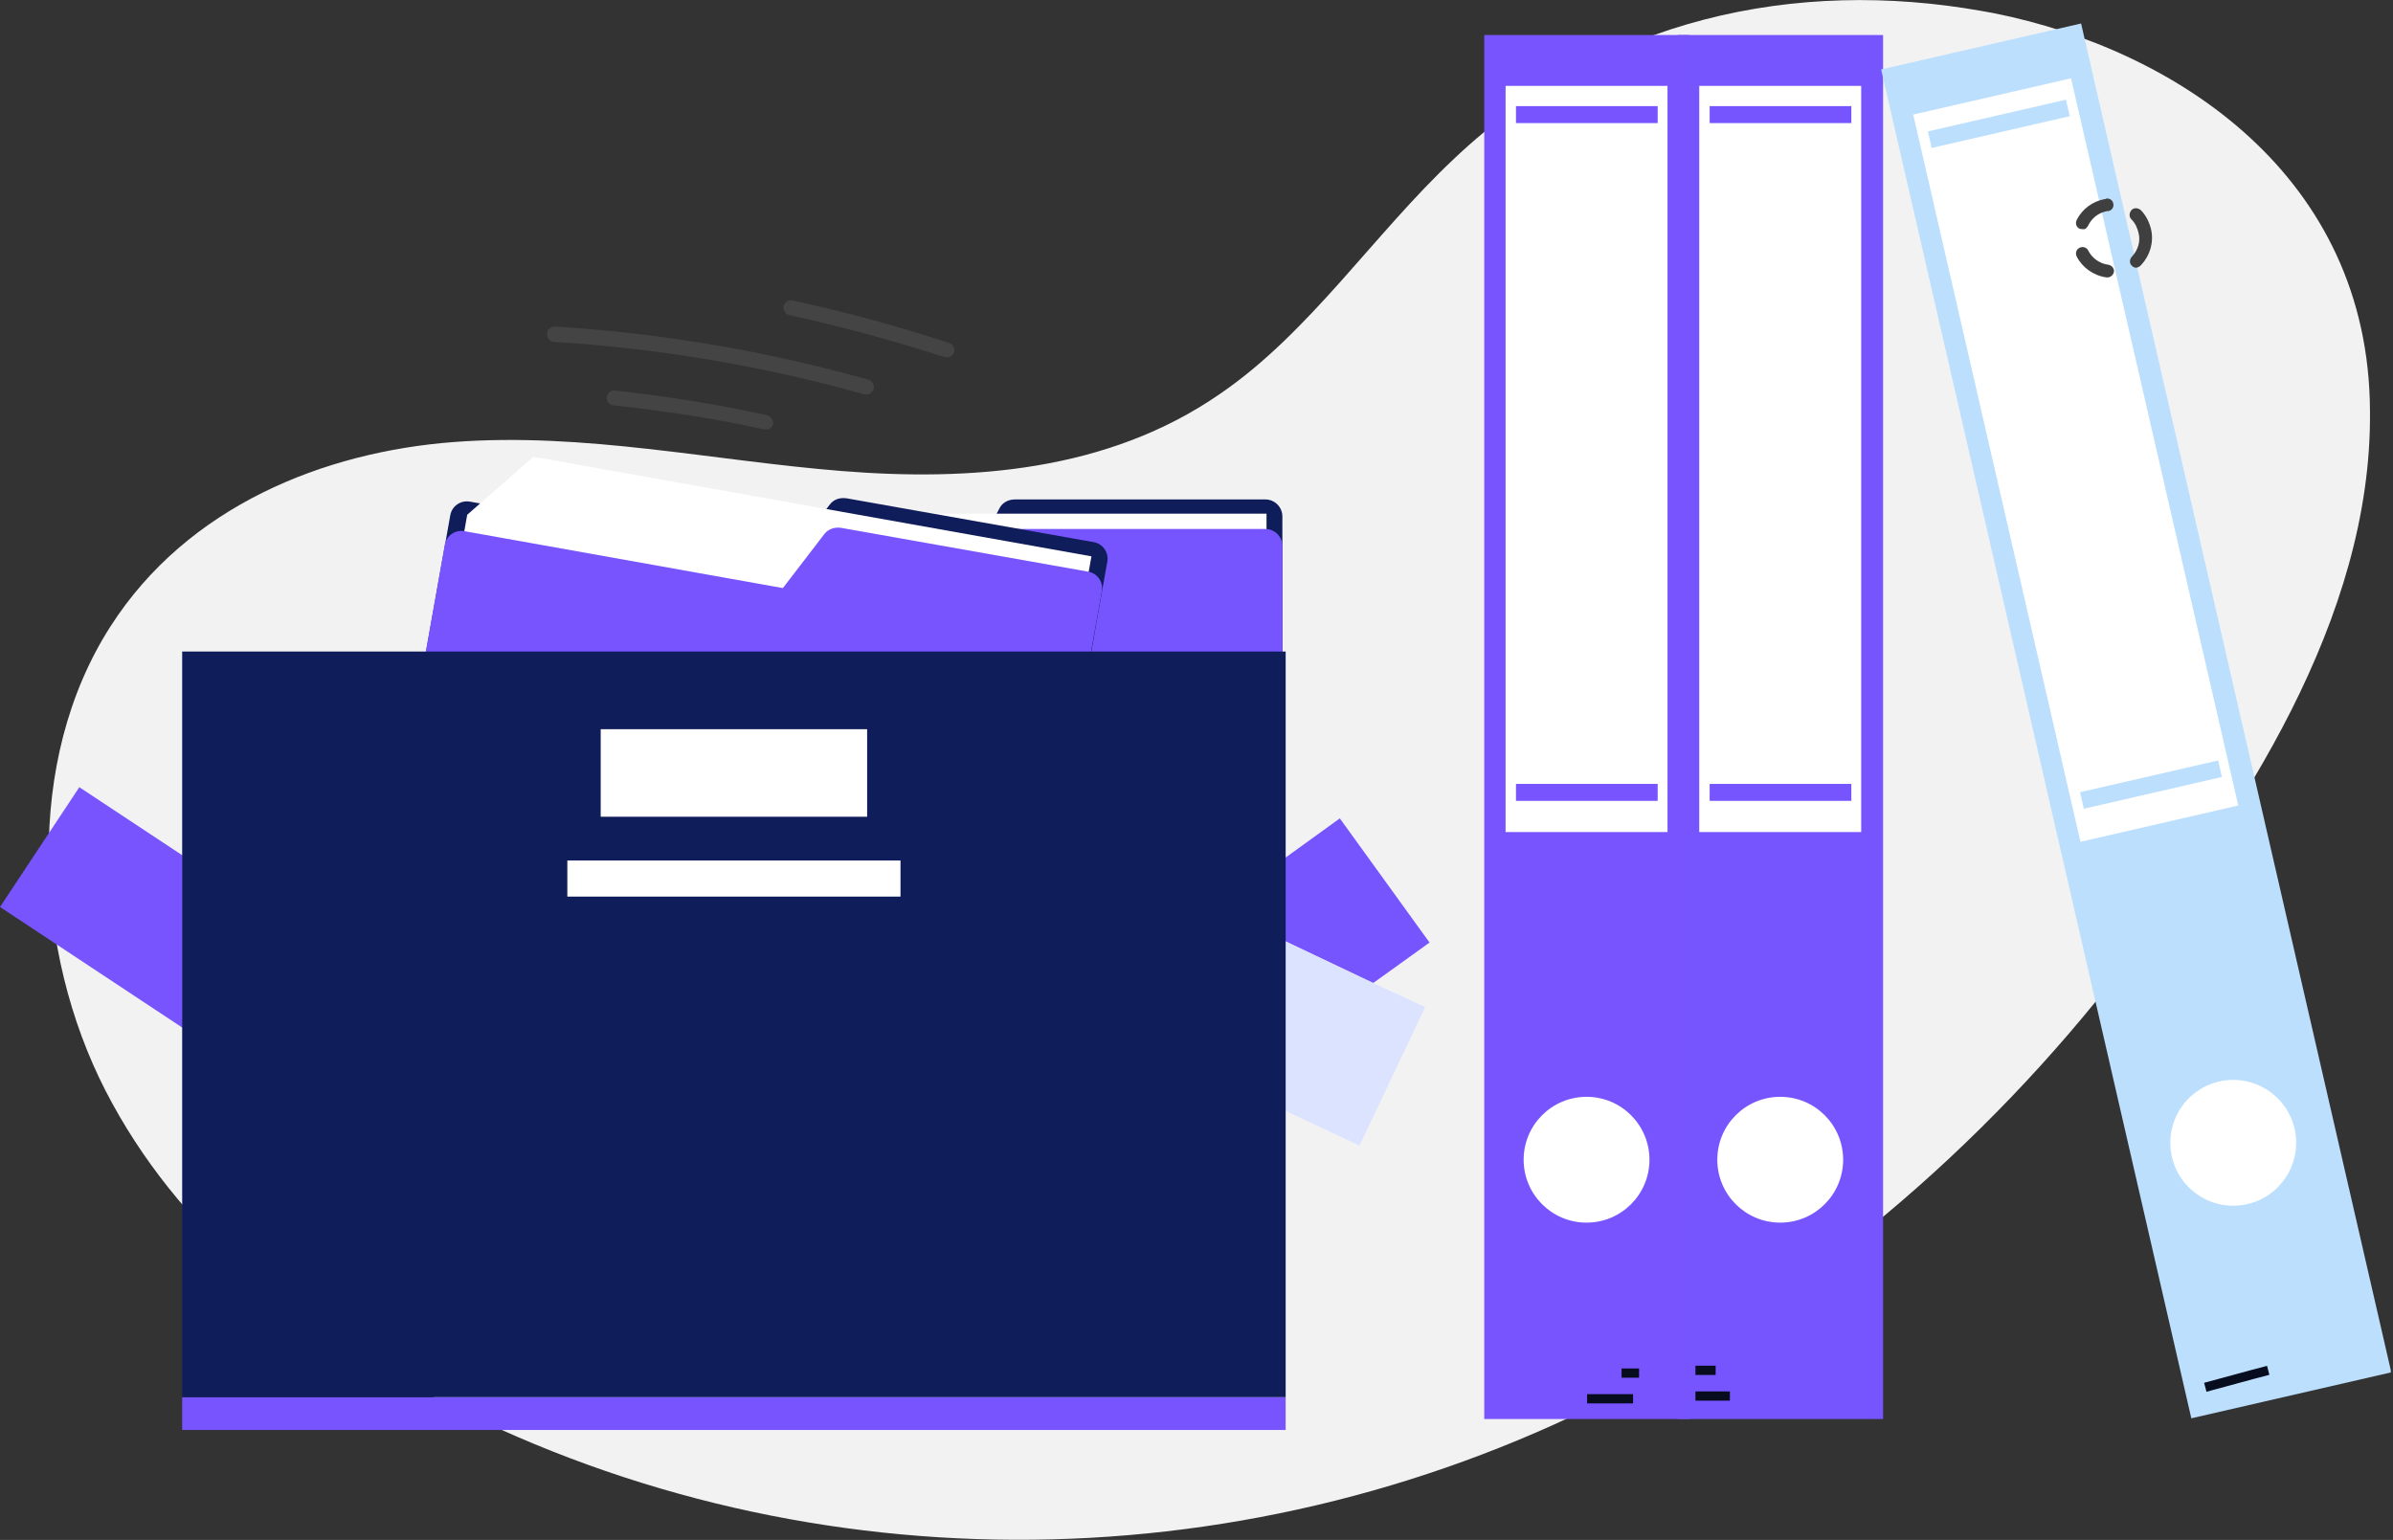
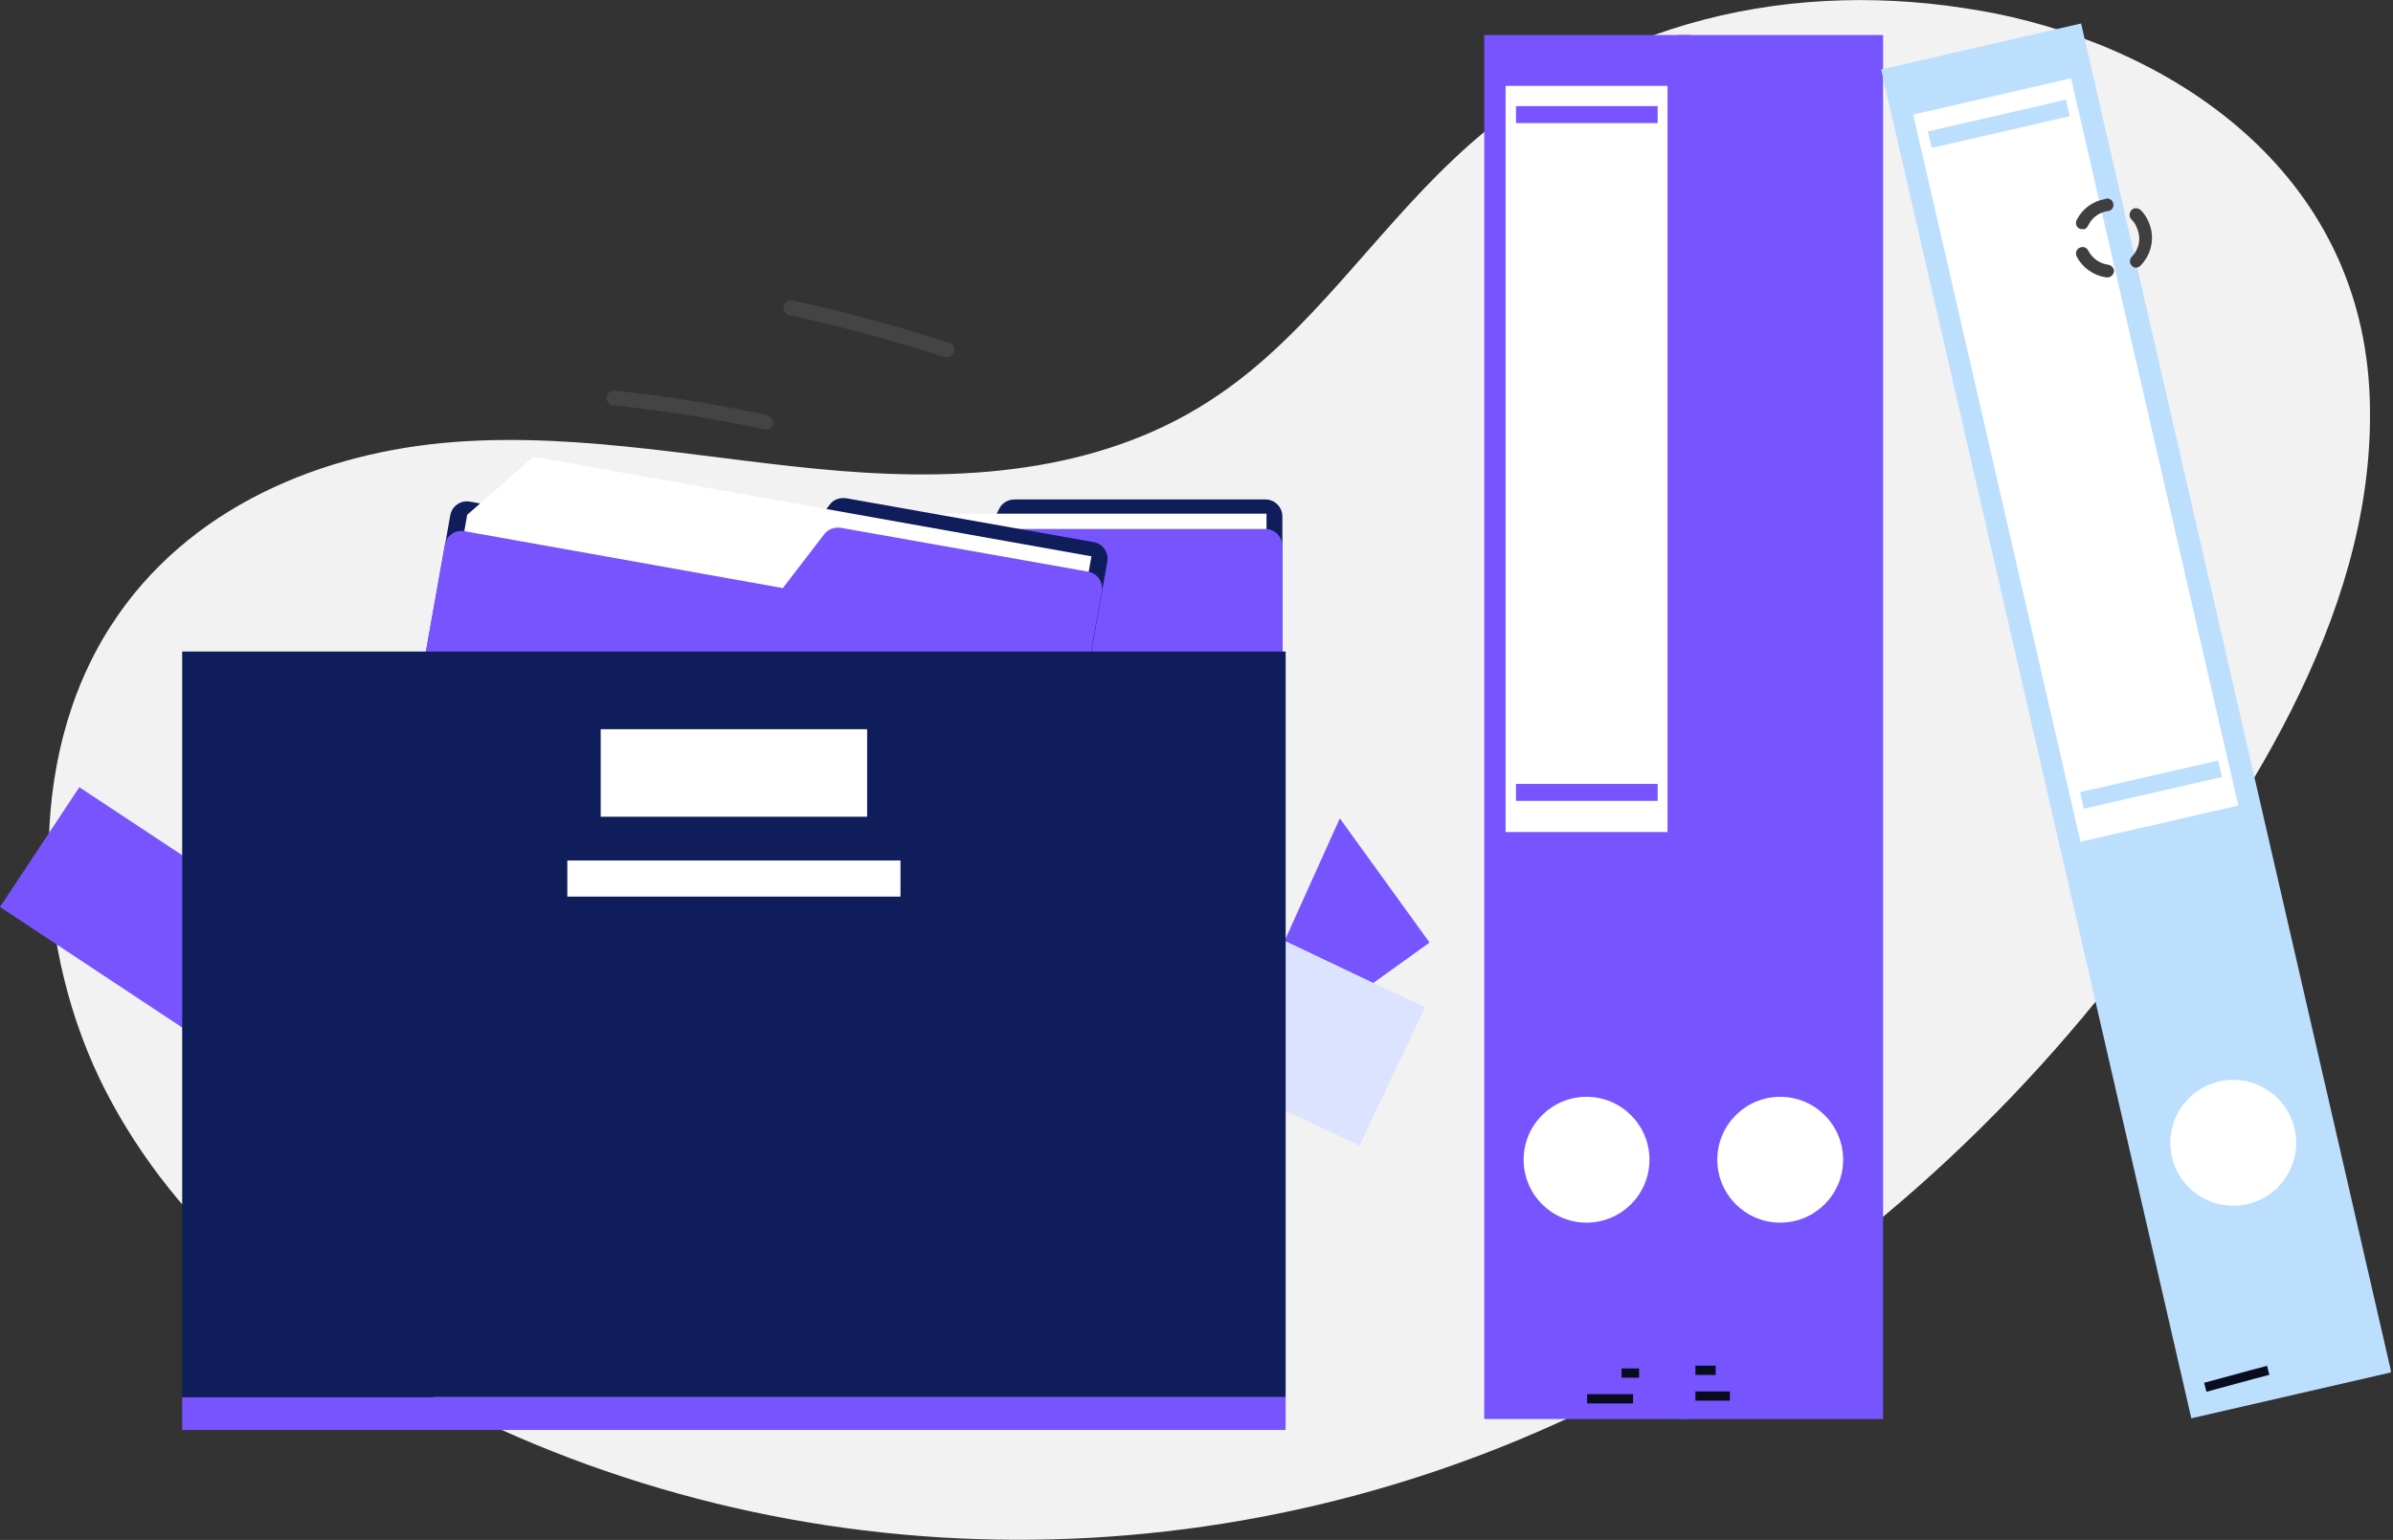
<svg xmlns="http://www.w3.org/2000/svg" width="202" height="130" viewBox="0 0 202 130" fill="none">
  <rect x="0" y="0" width="202" height="130" fill="#333333" stroke="none" />
  <g clip-path="url(#clip0_59288_8498)">
    <path d="M168.284 1.108C167.961 1.062 167.592 0.97 167.268 0.924C151.659 -1.847 135.311 1.478 122.75 13.393C115.961 19.766 110.558 28.078 102.984 33.251C93.517 39.808 81.925 40.639 71.027 39.762C60.128 38.885 49.322 36.483 38.33 37.314C27.339 38.146 15.84 42.718 9.329 52.877C2.032 64.238 2.863 80.309 8.913 92.085C14.963 103.862 25.4 112.036 36.391 117.808C66.917 133.925 104.139 134.064 135.634 118.132C152.213 109.727 167.314 97.119 179.275 81.556C189.066 68.856 200.242 52.323 200.057 34.682C199.965 14.917 183.801 4.203 168.284 1.108Z" fill="#F2F2F2" />
    <path d="M158.956 2.956H141.638V119.794H158.956V2.956Z" fill="#7655FF" />
-     <path d="M157.109 7.25H143.439V70.242H157.109V7.25Z" fill="white" />
    <path d="M156.277 8.959H144.316V10.391H156.277V8.959Z" fill="#7655FF" />
    <path d="M156.277 66.178H144.316V67.609H156.277V66.178Z" fill="#7655FF" />
    <path d="M150.274 103.215C153.207 103.215 155.585 100.837 155.585 97.904C155.585 94.971 153.207 92.593 150.274 92.593C147.341 92.593 144.963 94.971 144.963 97.904C144.963 100.837 147.341 103.215 150.274 103.215Z" fill="white" />
    <path d="M143.116 117.854H146.025" stroke="#080C1F" stroke-width="0.781" stroke-miterlimit="10" />
    <path d="M143.116 115.684H144.824" stroke="#080C1F" stroke-width="0.781" stroke-miterlimit="10" />
    <path d="M142.607 2.956H125.29V119.794H142.607V2.956Z" fill="#7854FF" />
    <path d="M140.76 7.25H127.091V70.242H140.76V7.25Z" fill="white" />
    <path d="M139.929 8.959H127.968V10.391H139.929V8.959Z" fill="#7854FF" />
    <path d="M139.929 66.178H127.968V67.609H139.929V66.178Z" fill="#7854FF" />
    <path d="M133.926 103.215C136.859 103.215 139.236 100.837 139.236 97.904C139.236 94.971 136.859 92.593 133.926 92.593C130.992 92.593 128.615 94.971 128.615 97.904C128.615 100.837 130.992 103.215 133.926 103.215Z" fill="white" />
    <path d="M138.359 115.915H136.881" stroke="#080C1F" stroke-width="0.781" stroke-miterlimit="10" />
    <path d="M133.972 118.085H137.851" stroke="#080C1F" stroke-width="0.781" stroke-miterlimit="10" />
    <path d="M175.671 1.982L158.793 5.863L184.976 119.734L201.855 115.853L175.671 1.982Z" fill="#BCDFFD" />
    <path d="M174.823 6.61L161.5 9.674L175.617 71.065L188.939 68.001L174.823 6.61Z" fill="white" />
    <path d="M174.394 8.414L162.737 11.095L163.058 12.49L174.715 9.809L174.394 8.414Z" fill="#BCDFFD" />
    <path d="M187.24 64.198L175.583 66.878L175.904 68.274L187.561 65.593L187.24 64.198Z" fill="#BCDFFD" />
    <path d="M189.615 101.672C192.485 101.064 194.318 98.245 193.71 95.376C193.102 92.507 190.283 90.673 187.413 91.281C184.544 91.889 182.711 94.708 183.319 97.578C183.927 100.447 186.746 102.28 189.615 101.672Z" fill="white" />
    <path d="M186.156 117.115C187.911 116.654 189.666 116.146 191.467 115.684" stroke="#080C1F" stroke-width="0.781" stroke-miterlimit="10" />
-     <path d="M120.672 79.57L115.915 82.988L108.434 79.432V72.458L113.098 69.087L120.672 79.57Z" fill="#7655FF" />
+     <path d="M120.672 79.57L115.915 82.988L108.434 79.432L113.098 69.087L120.672 79.57Z" fill="#7655FF" />
    <path d="M120.302 85.02L114.76 96.703L108.434 93.748V79.432L115.915 82.988L120.302 85.02Z" fill="#DBE3FF" />
    <path d="M15.425 72.227V86.774L0 76.568L6.696 66.455L15.425 72.227Z" fill="#7854FF" />
    <path d="M84.373 42.902L81.741 47.982H54.402C53.617 47.982 52.97 48.629 52.97 49.414V85.297C52.97 86.082 53.617 86.728 54.402 86.728H106.817C107.603 86.728 108.249 86.082 108.249 85.297V50.661V48.029V43.595C108.249 42.81 107.603 42.163 106.817 42.163H85.666C85.112 42.163 84.604 42.441 84.373 42.902Z" fill="#101D5B" />
    <path d="M106.91 43.364H54.402V83.773H106.91V43.364Z" fill="white" />
    <path d="M84.373 45.442L81.741 50.522H54.402C53.617 50.522 52.97 51.169 52.97 51.954V87.837C52.97 88.622 53.617 89.268 54.402 89.268H106.817C107.603 89.268 108.249 88.622 108.249 87.837V53.201V50.522V46.089C108.249 45.304 107.603 44.657 106.817 44.657H85.666C85.112 44.657 84.604 44.98 84.373 45.442Z" fill="#7655FF" />
    <path d="M70.057 42.579L66.547 47.151L39.67 42.348C38.885 42.21 38.146 42.718 38.008 43.503L31.727 78.831C31.588 79.616 32.096 80.355 32.881 80.494L84.466 89.684C85.251 89.822 85.99 89.314 86.128 88.529L92.224 54.448L92.686 51.815L93.471 47.428C93.61 46.643 93.102 45.904 92.317 45.766L71.489 42.071C70.888 41.979 70.38 42.163 70.057 42.579Z" fill="#101D5B" />
    <path d="M85.066 86.774L33.389 77.538L39.439 43.456L45.027 38.561L92.132 46.966L85.066 86.774Z" fill="white" />
    <path d="M69.595 45.073L66.085 49.645L39.208 44.842C38.423 44.703 37.684 45.211 37.546 45.996L31.265 81.325C31.126 82.11 31.634 82.849 32.419 82.987L84.004 92.178C84.789 92.316 85.528 91.808 85.666 91.023L91.762 56.941L92.224 54.309L93.009 49.922C93.148 49.137 92.64 48.398 91.855 48.259L71.027 44.565C70.473 44.472 69.919 44.657 69.595 45.073Z" fill="#7854FF" />
    <path d="M108.526 117.947H15.378V120.718H108.526V117.947Z" fill="#7854FF" />
    <path d="M108.526 55.002H15.378V117.947H108.526V55.002Z" fill="#101D5B" />
    <path d="M73.197 61.56H50.707V68.949H73.197V61.56Z" fill="white" />
    <path d="M76.014 72.643H47.89V75.691H76.014V72.643Z" fill="white" />
    <path d="M80.078 30.156C79.986 30.156 79.847 30.156 79.755 30.156C75.46 28.771 71.073 27.57 66.639 26.6C66.316 26.508 66.085 26.185 66.131 25.861C66.224 25.538 66.547 25.307 66.87 25.354C71.304 26.323 75.783 27.524 80.124 28.956C80.448 29.048 80.632 29.418 80.54 29.741C80.448 29.972 80.263 30.11 80.078 30.156Z" fill="#444444" />
-     <path d="M73.243 33.297C73.151 33.297 73.059 33.297 72.966 33.297C64.469 30.895 55.648 29.417 46.782 28.863C46.412 28.863 46.181 28.54 46.181 28.171C46.181 27.801 46.504 27.57 46.874 27.57C55.833 28.124 64.746 29.648 73.29 32.05C73.613 32.142 73.844 32.512 73.751 32.835C73.659 33.066 73.474 33.251 73.243 33.297Z" fill="#444444" />
    <path d="M64.792 36.252C64.7 36.252 64.607 36.252 64.515 36.252C60.359 35.329 56.064 34.682 51.769 34.22C51.4 34.174 51.169 33.851 51.215 33.528C51.261 33.158 51.584 32.927 51.908 32.973C56.202 33.435 60.543 34.128 64.746 35.051C65.069 35.144 65.3 35.467 65.254 35.79C65.208 36.021 65.023 36.206 64.792 36.252Z" fill="#444444" />
    <path d="M177.982 23.414C177.936 23.414 177.844 23.414 177.798 23.414C176.735 23.275 175.766 22.583 175.304 21.659C175.165 21.382 175.258 21.059 175.535 20.92C175.812 20.782 176.135 20.874 176.274 21.151C176.597 21.798 177.243 22.259 177.982 22.352C178.259 22.398 178.49 22.675 178.444 22.952C178.398 23.183 178.213 23.368 177.982 23.414ZM180.43 22.583C180.245 22.629 180.107 22.583 179.968 22.444C179.737 22.259 179.737 21.89 179.968 21.659C180.476 21.105 180.707 20.366 180.522 19.673C180.43 19.258 180.245 18.842 179.922 18.519C179.691 18.288 179.737 17.965 179.922 17.734C180.153 17.503 180.476 17.549 180.707 17.734C181.169 18.195 181.446 18.796 181.585 19.396C181.815 20.458 181.492 21.567 180.753 22.352C180.661 22.49 180.522 22.537 180.43 22.583ZM175.904 19.35C175.812 19.35 175.673 19.35 175.535 19.304C175.258 19.165 175.165 18.842 175.304 18.565C175.766 17.641 176.643 16.995 177.659 16.81C177.705 16.81 177.751 16.81 177.798 16.764C178.075 16.718 178.352 16.902 178.398 17.226C178.444 17.503 178.259 17.78 177.936 17.826C177.89 17.826 177.89 17.826 177.844 17.826C177.151 17.965 176.597 18.38 176.274 19.027C176.181 19.212 176.043 19.35 175.904 19.35Z" fill="#3F3F3F" />
  </g>
  <defs>
    <clipPath id="clip0_59288_8498">
      <rect width="201.812" height="130" fill="white" />
    </clipPath>
  </defs>
</svg>